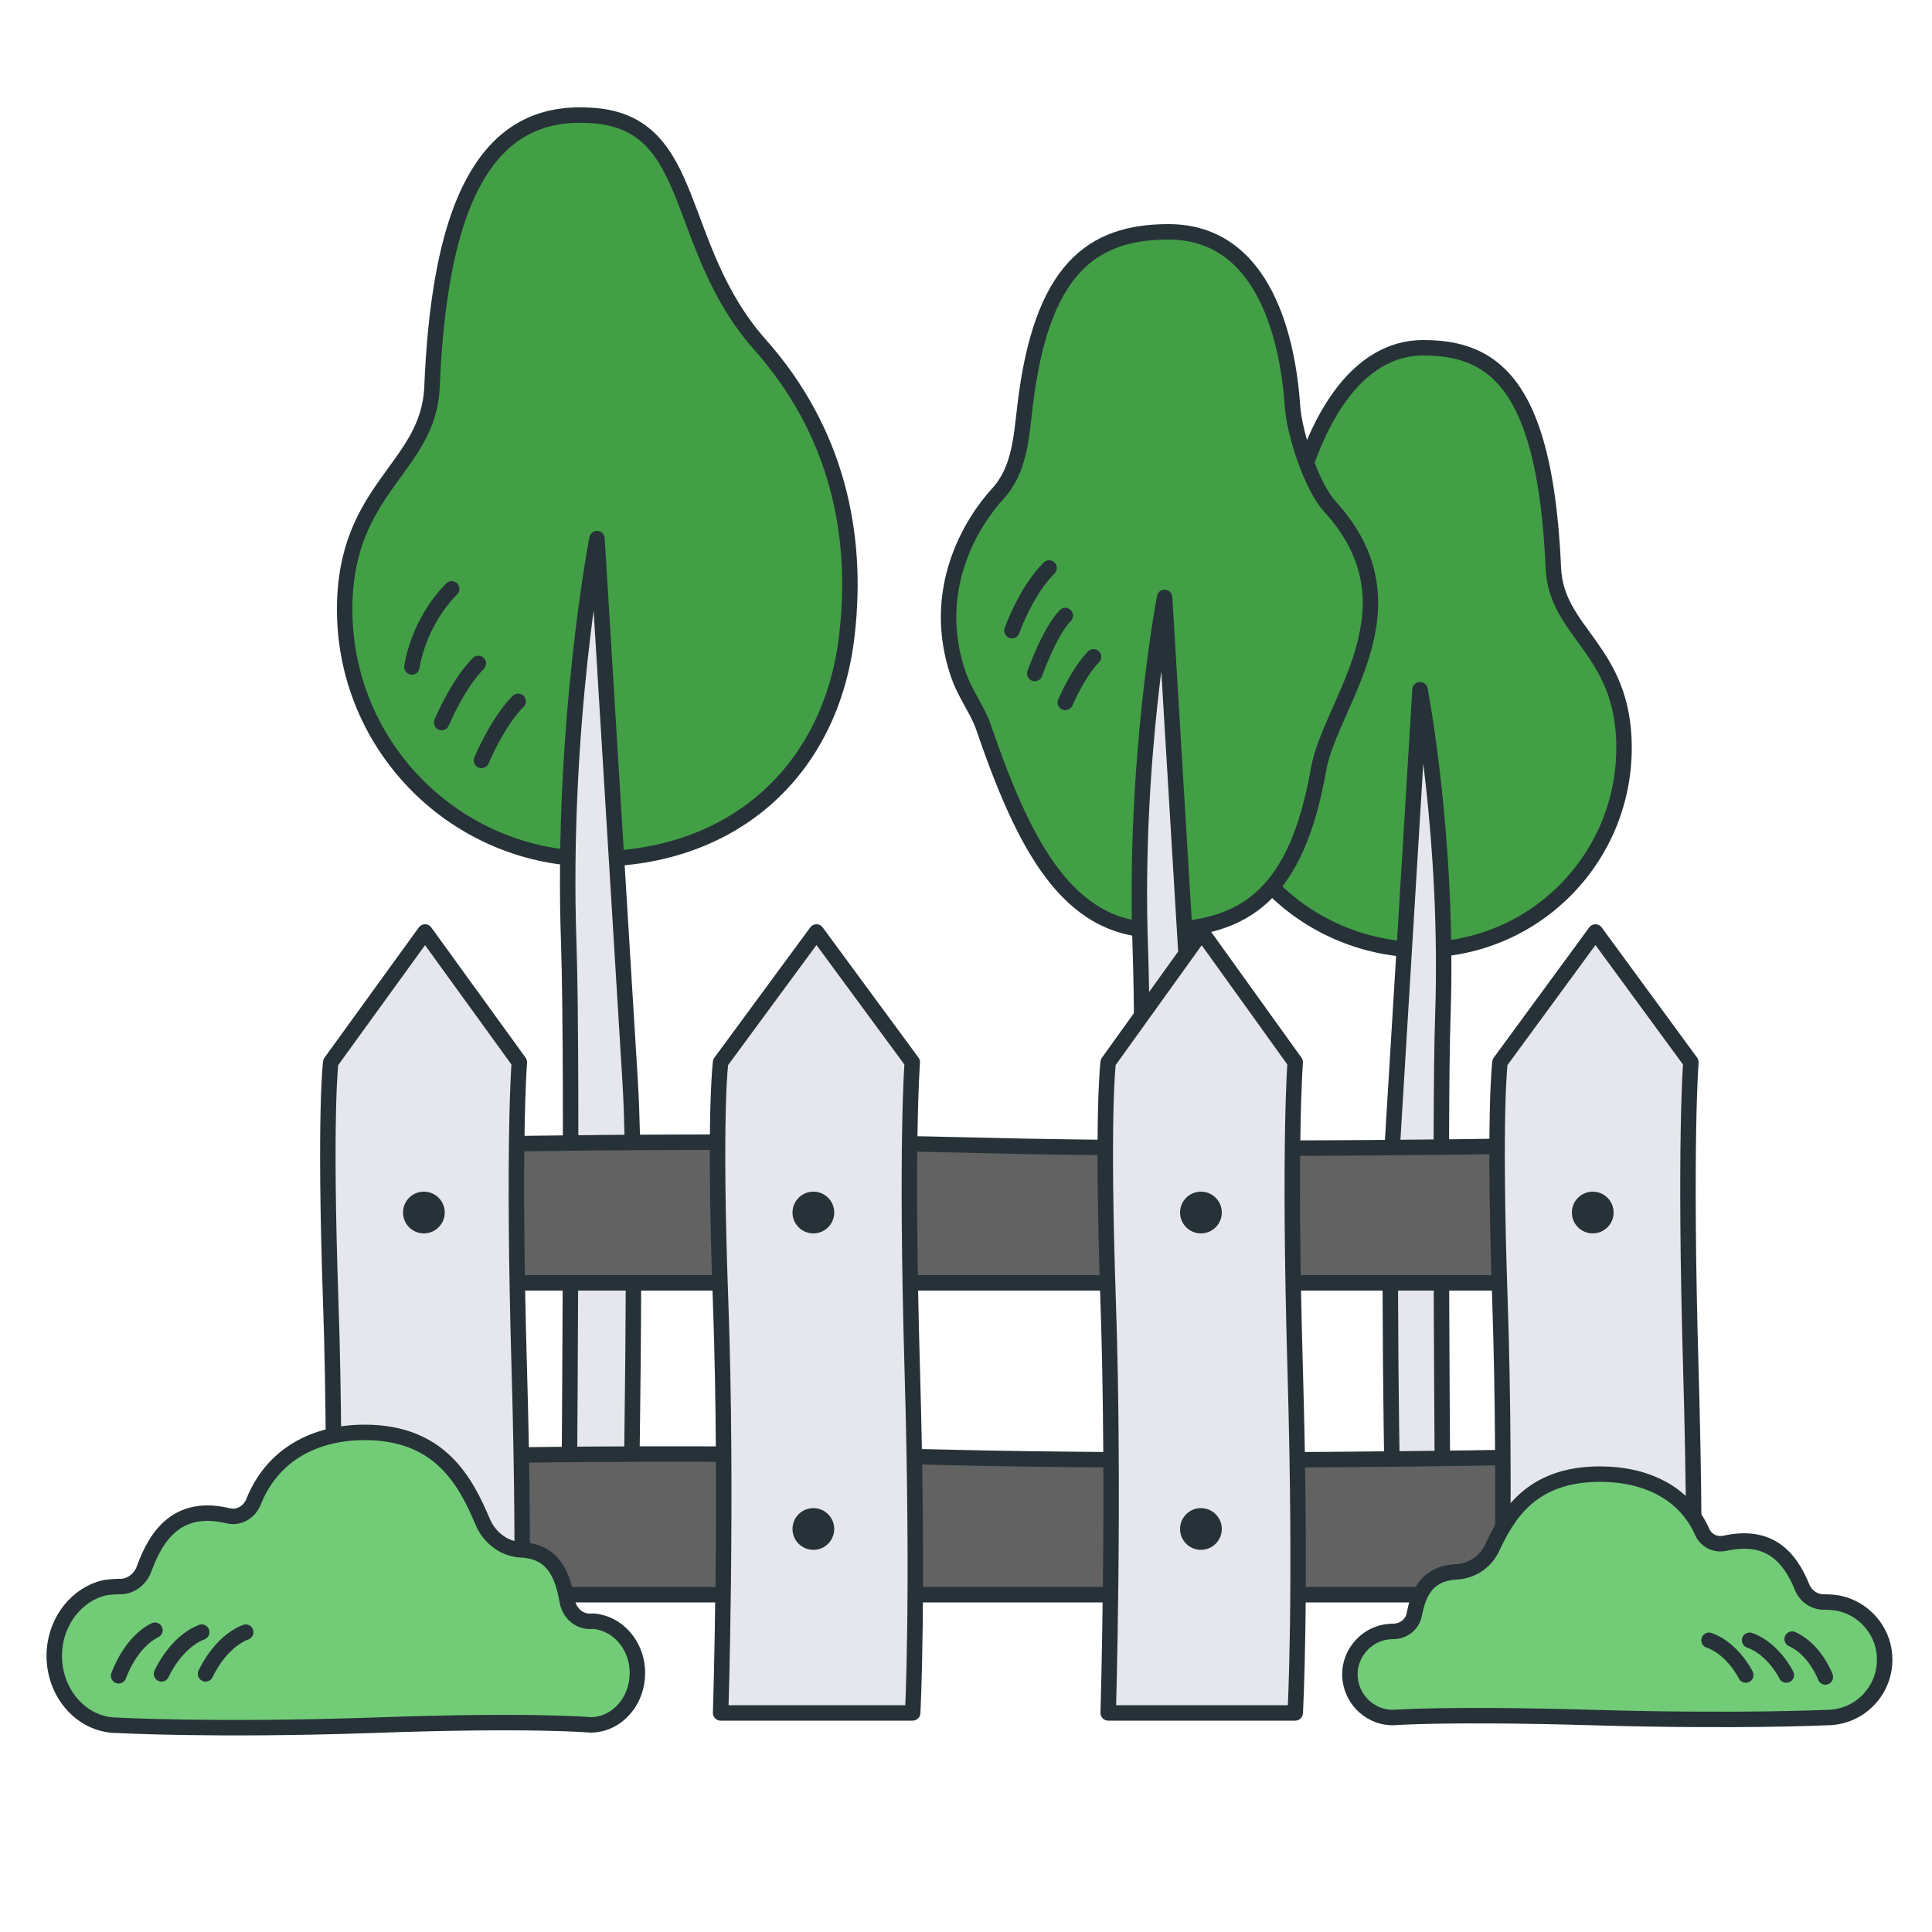
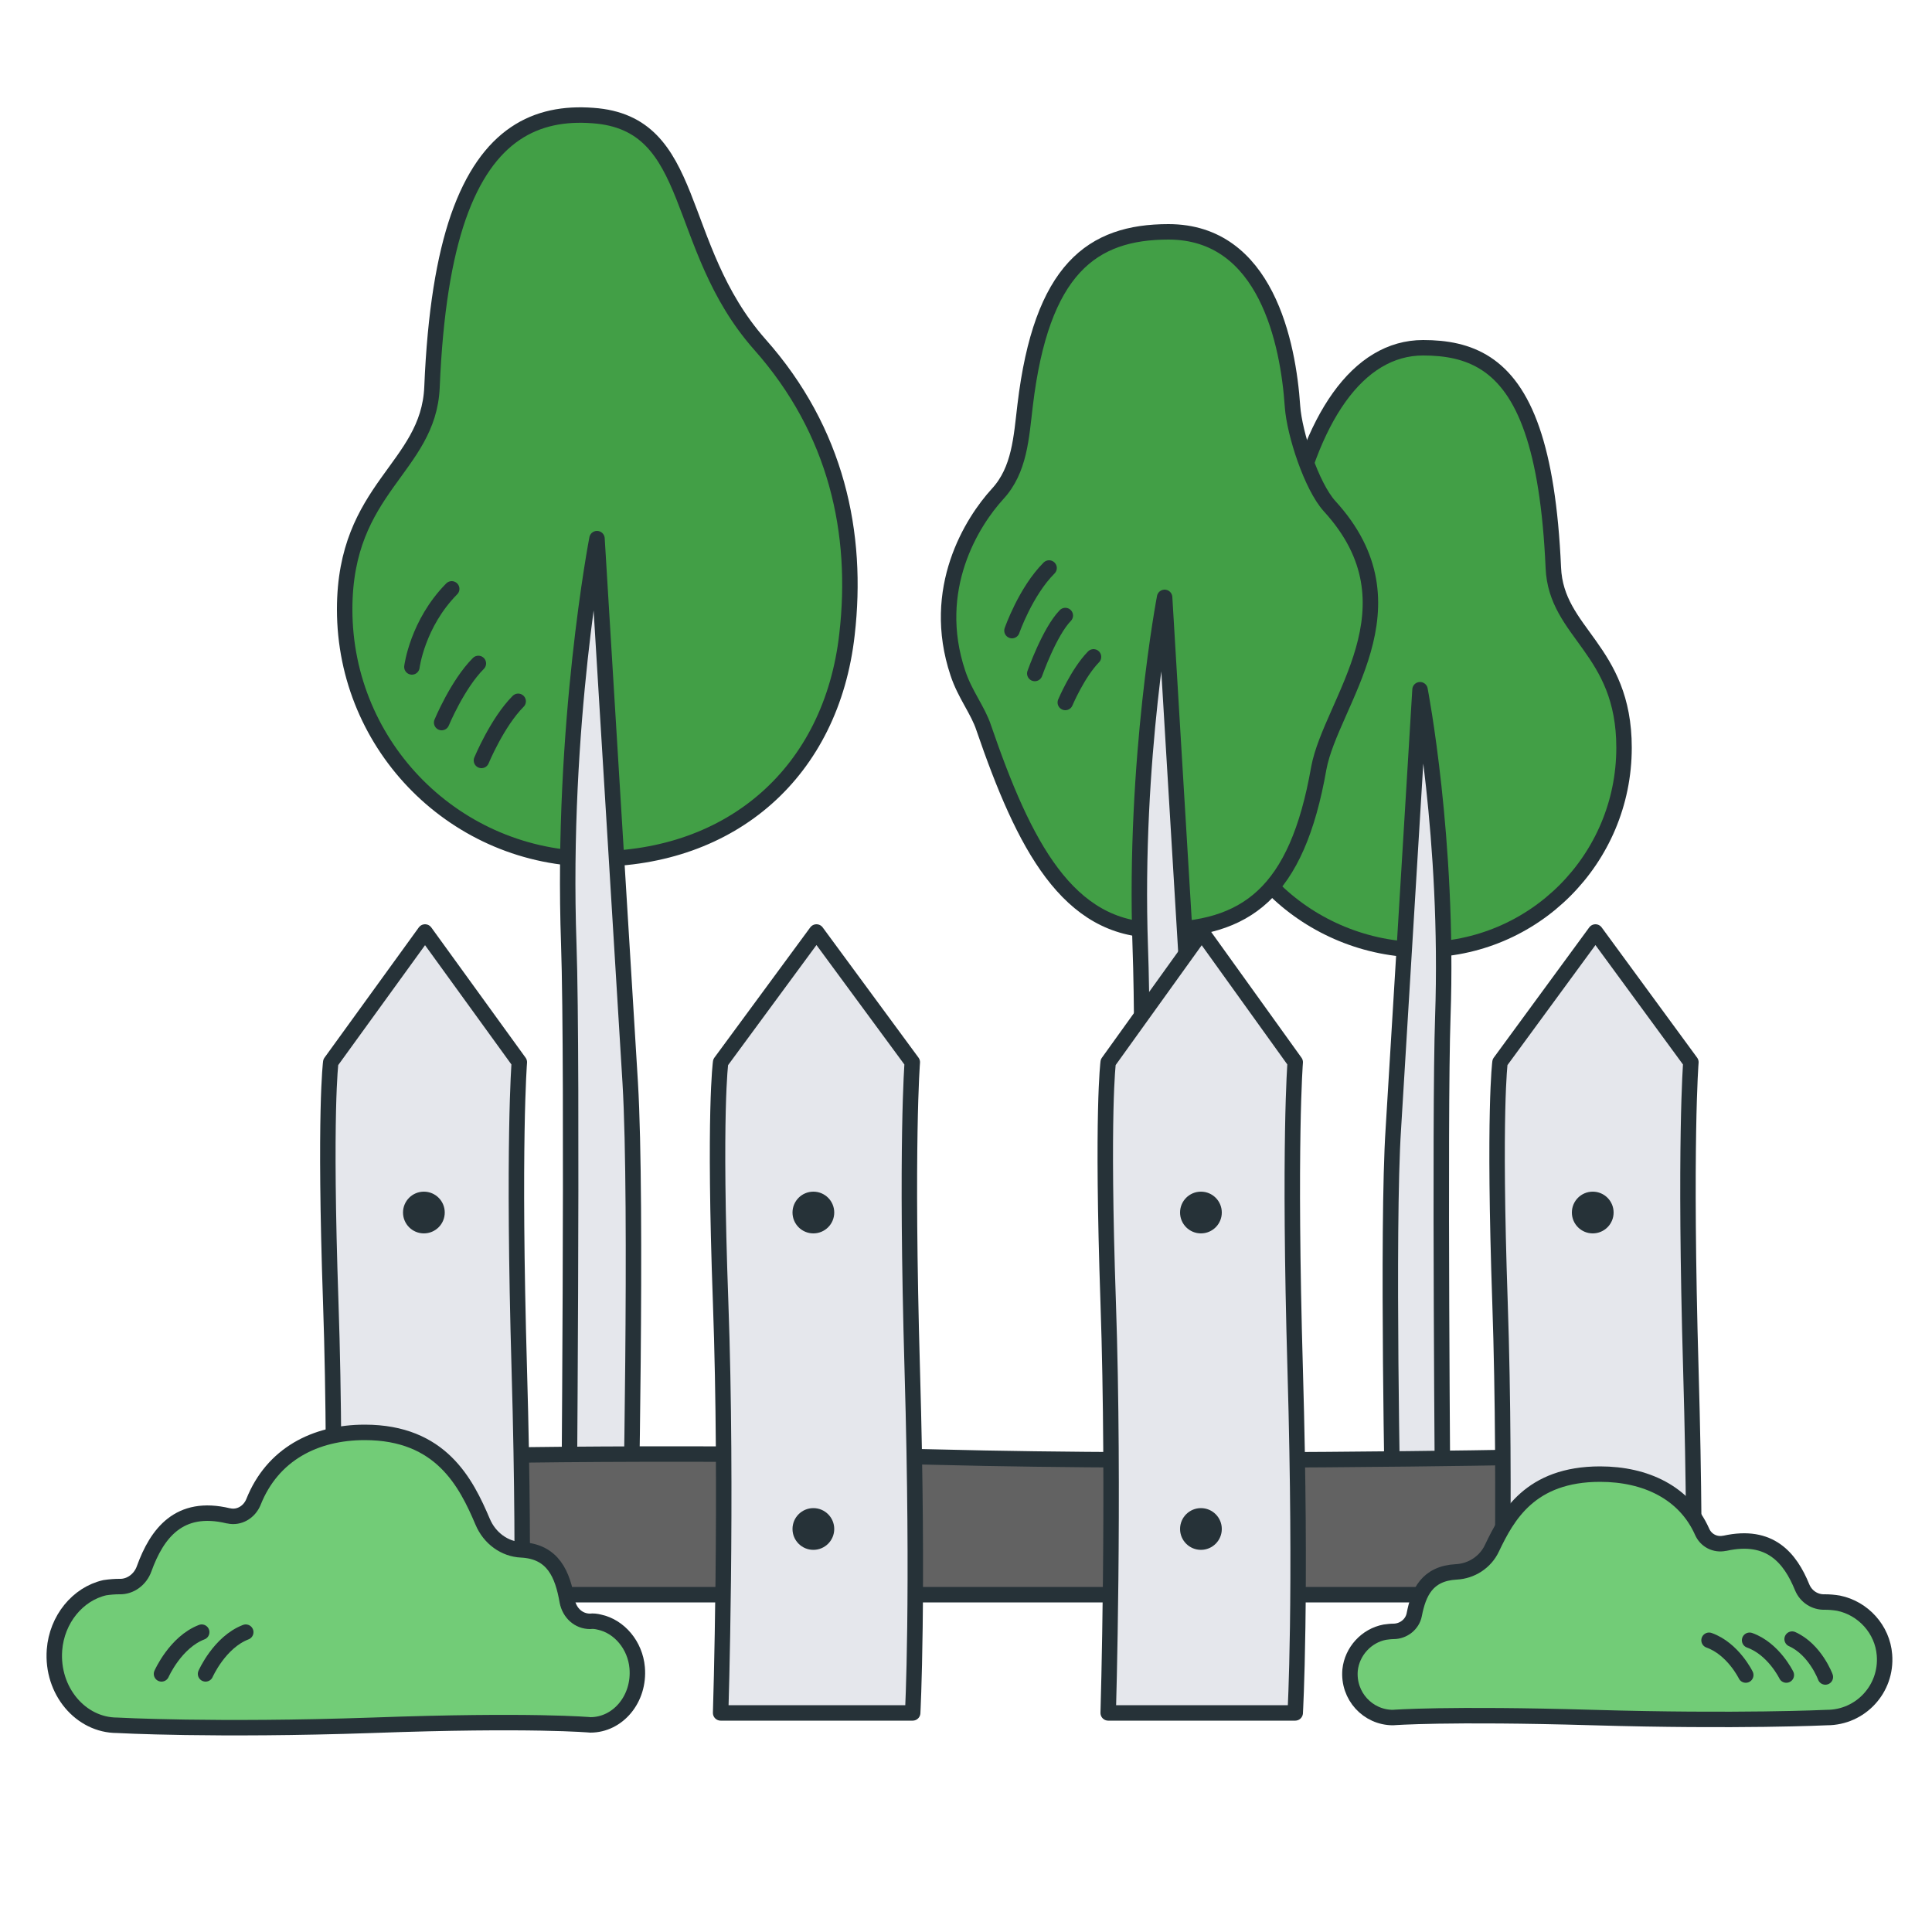
<svg xmlns="http://www.w3.org/2000/svg" version="1.1" id="Слой_1" x="0px" y="0px" viewBox="0 0 500 500" xml:space="preserve">
  <g>
    <g>
      <path fill="#429F46" stroke="#263238" stroke-width="4" stroke-linejoin="round" stroke-miterlimit="10" d="M315.7,193.5 c-2.5,28.8,23.4,52.3,52.3,52.3s52.3-23.4,52.3-52.3c0-25.6-17.6-29.5-18.3-46.6c-0.7-15.7-2.6-27.2-5.5-35.6 c-6-17.4-16.3-21.3-28.2-21.3c-16.9,0-29.3,18.2-35,47.9C328.9,161,317.5,173.2,315.7,193.5z" />
      <g>
        <path fill="#E5E7EC" stroke="#263238" stroke-width="4" stroke-linecap="round" stroke-linejoin="round" stroke-miterlimit="10" d=" M360.5,394h12.9c0,0-0.9-105.3,0-130.8c1.6-46.1-5.9-84.7-5.9-84.7l0,0c0,0-3.3,54.2-6.9,113.6C358.9,317.7,360.5,394,360.5,394z " />
      </g>
    </g>
    <g>
      <path fill="#429F46" stroke="#263238" stroke-width="4" stroke-linejoin="round" stroke-miterlimit="10" d="M344.1,131 c-4.7-5.2-9.1-18.8-9.6-25.8c-1.1-16.3-6.8-45.2-32.1-45.2c-19.8,0-32.9,9.6-37.1,44.9c-1,8.3-1.4,16.7-7.1,22.9 c-6.6,7.2-17.6,24.6-10.3,46.4c1.8,5.5,5.2,9.6,6.7,14.2c10.4,30.3,21.7,52.3,44.8,52.3c23.1,0,36.2-9.4,41.9-41.9 C344.5,181.6,367.9,157,344.1,131z" />
      <path fill="#E5E7EC" stroke="#263238" stroke-width="4" stroke-linecap="round" stroke-linejoin="round" stroke-miterlimit="10" d=" M308.7,334h-13.6c0,0,1-61.9,0-88.9c-1.7-48.8,6.3-90.5,6.3-90.5l0,0c0,0,3.5,58.7,7.3,121.4C310.4,303.2,308.7,334,308.7,334z" />
      <g>
        <path fill="none" stroke="#263238" stroke-width="4" stroke-linecap="round" stroke-miterlimit="10" d="M261.9,163.2 c0,0,3.5-10.1,9.6-16.2" />
        <path fill="none" stroke="#263238" stroke-width="4" stroke-linecap="round" stroke-miterlimit="10" d="M267.8,174.3 c0,0,3.8-10.8,7.9-15" />
        <path fill="none" stroke="#263238" stroke-width="4" stroke-linecap="round" stroke-miterlimit="10" d="M275.7,181.8 c0,0,3.2-7.6,7.3-11.8" />
      </g>
    </g>
    <g>
      <path fill="#429F46" stroke="#263238" stroke-width="4" stroke-linejoin="round" stroke-miterlimit="10" d="M219.2,164.2 c-4,35.5-29.7,58.1-65.4,58.1s-64.6-28.9-64.6-64.6c0-31.6,21.7-36.5,22.6-57.5c0.8-19.4,3.2-33.6,6.8-44 c7.5-21.5,20.2-27.4,34.8-26.3c27.4,1.9,20.7,33.7,43.2,59.2C216.6,111.6,222.2,138.1,219.2,164.2z" />
      <g>
        <path fill="#E5E7EC" stroke="#263238" stroke-width="4" stroke-linecap="round" stroke-linejoin="round" stroke-miterlimit="10" d=" M163.1,401h-15.9c0,0,1.1-125,0-156.6c-2-57,7.3-105,7.3-105l0,0c0,0,4.1,67.5,8.6,140.8C165,312,163.1,401,163.1,401z" />
      </g>
      <g>
        <path fill="none" stroke="#263238" stroke-width="4" stroke-linecap="round" stroke-miterlimit="10" d="M106.6,172.6 c0,0,1.4-11.2,10.3-20.2" />
        <path fill="none" stroke="#263238" stroke-width="4" stroke-linecap="round" stroke-miterlimit="10" d="M114.3,187 c0,0,4.1-9.9,9.5-15.3" />
        <path fill="none" stroke="#263238" stroke-width="4" stroke-linecap="round" stroke-miterlimit="10" d="M124.6,196.8 c0,0,4.1-9.9,9.5-15.3" />
      </g>
    </g>
    <g>
-       <path fill="#626262" stroke="#263238" stroke-width="4" stroke-linejoin="round" stroke-miterlimit="10" d="M406.4,332 c0,0-85.3,0-153.3,0c-65.9,0-141.1,0-141.1,0v-35.6c0,0,70.7-1.8,141.1,0c65.9,1.7,153.3,0,153.3,0V332z" />
      <path fill="#626262" stroke="#263238" stroke-width="4" stroke-linejoin="round" stroke-miterlimit="10" d="M395.6,412.7 c0,0-85.3,0-153.3,0c-65.9,0-141.1,0-141.1,0v-35.6c0,0,70.7-1.8,141.1,0c65.9,1.7,153.3,0,153.3,0V412.7z" />
      <path fill="#E5E7EC" stroke="#263238" stroke-width="4" stroke-linejoin="round" stroke-miterlimit="10" d="M134.4,443.3H85.6 c0,0,1.7-56.6,0-106.2c-1.7-49.5,0-62.2,0-62.2l24.4-33.7l24.4,33.7c0,0-1.7,20.8,0,79.8S134.4,443.3,134.4,443.3z" />
      <circle fill="#263238" cx="109.7" cy="313.8" r="5.4" />
      <path fill="#E5E7EC" stroke="#263238" stroke-width="4" stroke-linejoin="round" stroke-miterlimit="10" d="M236.2,443.3h-49.7 c0,0,1.8-56.6,0-106.2s0-62.2,0-62.2l24.8-33.7l24.8,33.7c0,0-1.7,20.8,0,79.8S236.2,443.3,236.2,443.3z" />
      <circle fill="#263238" cx="210.5" cy="313.8" r="5.4" />
      <path fill="#E5E7EC" stroke="#263238" stroke-width="4" stroke-linejoin="round" stroke-miterlimit="10" d="M335.2,443.3h-48.4 c0,0,1.7-56.6,0-106.2s0-62.2,0-62.2l24.2-33.7l24.2,33.7c0,0-1.7,20.8,0,79.8S335.2,443.3,335.2,443.3z" />
      <circle fill="#263238" cx="310.8" cy="313.8" r="5.4" />
      <path fill="#E5E7EC" stroke="#263238" stroke-width="4" stroke-linejoin="round" stroke-miterlimit="10" d="M437.7,443.3h-49.5 c0,0,1.7-56.6,0-106.2s0-62.2,0-62.2l24.7-33.7l24.7,33.7c0,0-1.7,20.8,0,79.8S437.7,443.3,437.7,443.3z" />
      <circle fill="#263238" cx="412.2" cy="313.8" r="5.4" />
      <g>
        <circle fill="#263238" cx="109.7" cy="395.7" r="5.4" />
        <circle fill="#263238" cx="210.5" cy="395.7" r="5.4" />
        <circle fill="#263238" cx="310.8" cy="395.7" r="5.4" />
        <circle fill="#263238" cx="412.2" cy="395.7" r="5.4" />
      </g>
    </g>
    <g>
      <path fill="#72CC77" stroke="#263238" stroke-width="4" stroke-linejoin="round" stroke-miterlimit="10" d="M152.8,446.4 c7.1,0,12.8-6.7,12.1-14.8c-0.5-5.8-4.6-10.7-9.8-11.8c-0.8-0.2-1.6-0.3-2.4-0.2c-2.9,0-5.3-2.1-5.9-5.2 c-1.2-6.9-3.6-12.9-11.9-13.3c-4.3-0.2-8.2-3-10-7.3c-4.3-10.1-10.8-23.1-30.5-23.1c-12.9,0-23.9,5.7-28.8,18 c-1.1,2.7-3.8,4.2-6.4,3.6c0,0-0.1,0-0.1,0c-12.8-3.1-18.5,4.6-21.8,13.7c-1,2.8-3.6,4.7-6.4,4.6c-1.2,0-2.5,0.1-3.8,0.3 c-7,1.6-12.4,8.2-13,16.1c-0.8,10.6,6.8,19.5,16.2,19.5c0,0,25,1.4,66.1,0C137.6,445,152.8,446.4,152.8,446.4z" />
      <g>
-         <path fill="none" stroke="#263238" stroke-width="4" stroke-linecap="round" stroke-linejoin="round" stroke-miterlimit="10" d=" M30.7,433.7c0,0,2.9-8.6,9.4-11.8" />
        <path fill="none" stroke="#263238" stroke-width="4" stroke-linecap="round" stroke-linejoin="round" stroke-miterlimit="10" d=" M41.8,433.2c0,0,3.6-8.2,10.4-10.8" />
        <path fill="none" stroke="#263238" stroke-width="4" stroke-linecap="round" stroke-linejoin="round" stroke-miterlimit="10" d=" M53.2,433.2c0,0,3.6-8.2,10.4-10.8" />
      </g>
    </g>
    <g>
      <path fill="#72CC77" stroke="#263238" stroke-width="4" stroke-linejoin="round" stroke-miterlimit="10" d="M360.5,444.5 c-6.5,0-11.7-5.6-11.1-12.3c0.5-4.8,4.2-8.9,9-9.8c0.8-0.1,1.5-0.2,2.2-0.2c2.6,0,4.9-1.8,5.4-4.3c1.1-5.7,3.3-10.7,10.9-11.1 c3.9-0.2,7.5-2.5,9.2-6.1c4-8.4,9.9-19.2,28-19.2c11.8,0,21.9,4.8,26.4,14.9c1,2.3,3.4,3.5,5.8,3c0,0,0,0,0.1,0 c11.7-2.6,16.9,3.8,20,11.4c1,2.4,3.3,3.9,5.9,3.8c1.1,0,2.3,0.1,3.5,0.3c6.4,1.3,11.4,6.8,11.9,13.4c0.7,8.8-6.2,16.2-14.9,16.2 c0,0-22.9,1.1-60.6,0C374.4,443.4,360.5,444.5,360.5,444.5z" />
      <g>
        <path fill="none" stroke="#263238" stroke-width="4" stroke-linecap="round" stroke-linejoin="round" stroke-miterlimit="10" d=" M472.4,434c0,0-2.6-7.1-8.6-9.8" />
        <path fill="none" stroke="#263238" stroke-width="4" stroke-linecap="round" stroke-linejoin="round" stroke-miterlimit="10" d=" M462.3,433.5c0,0-3.3-6.8-9.5-9" />
        <path fill="none" stroke="#263238" stroke-width="4" stroke-linecap="round" stroke-linejoin="round" stroke-miterlimit="10" d=" M451.8,433.5c0,0-3.3-6.8-9.5-9" />
      </g>
    </g>
  </g>
</svg>